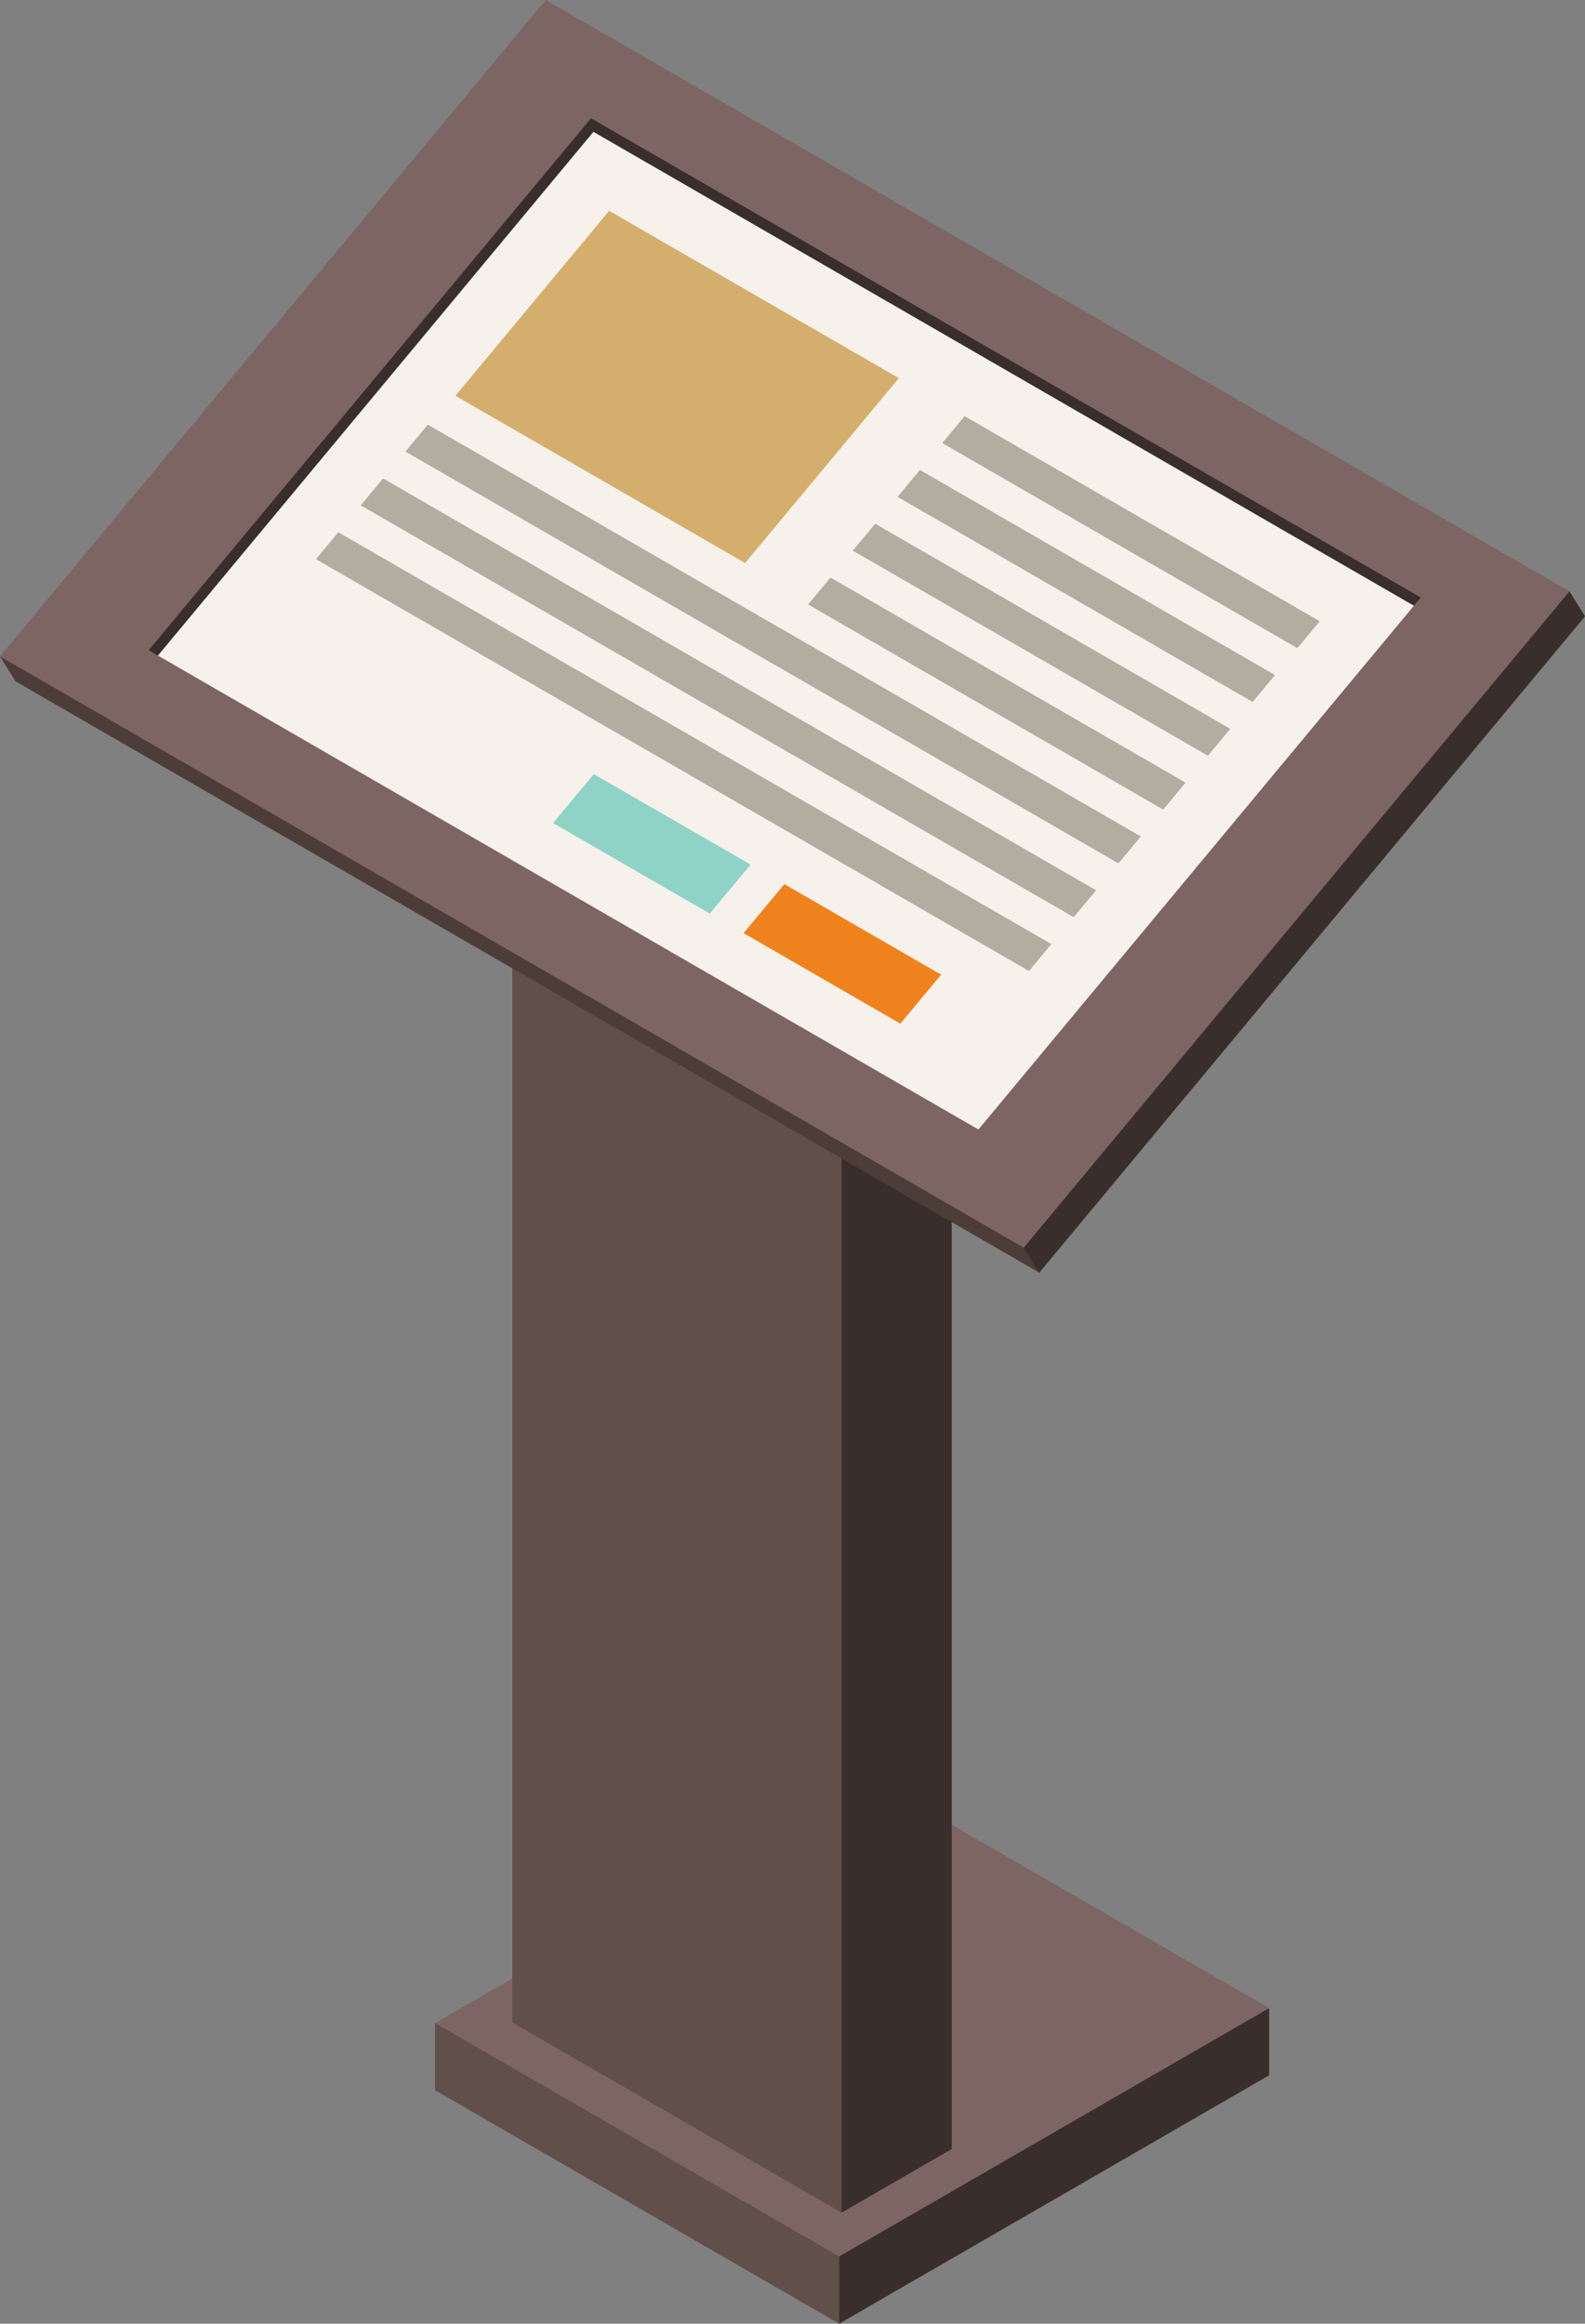
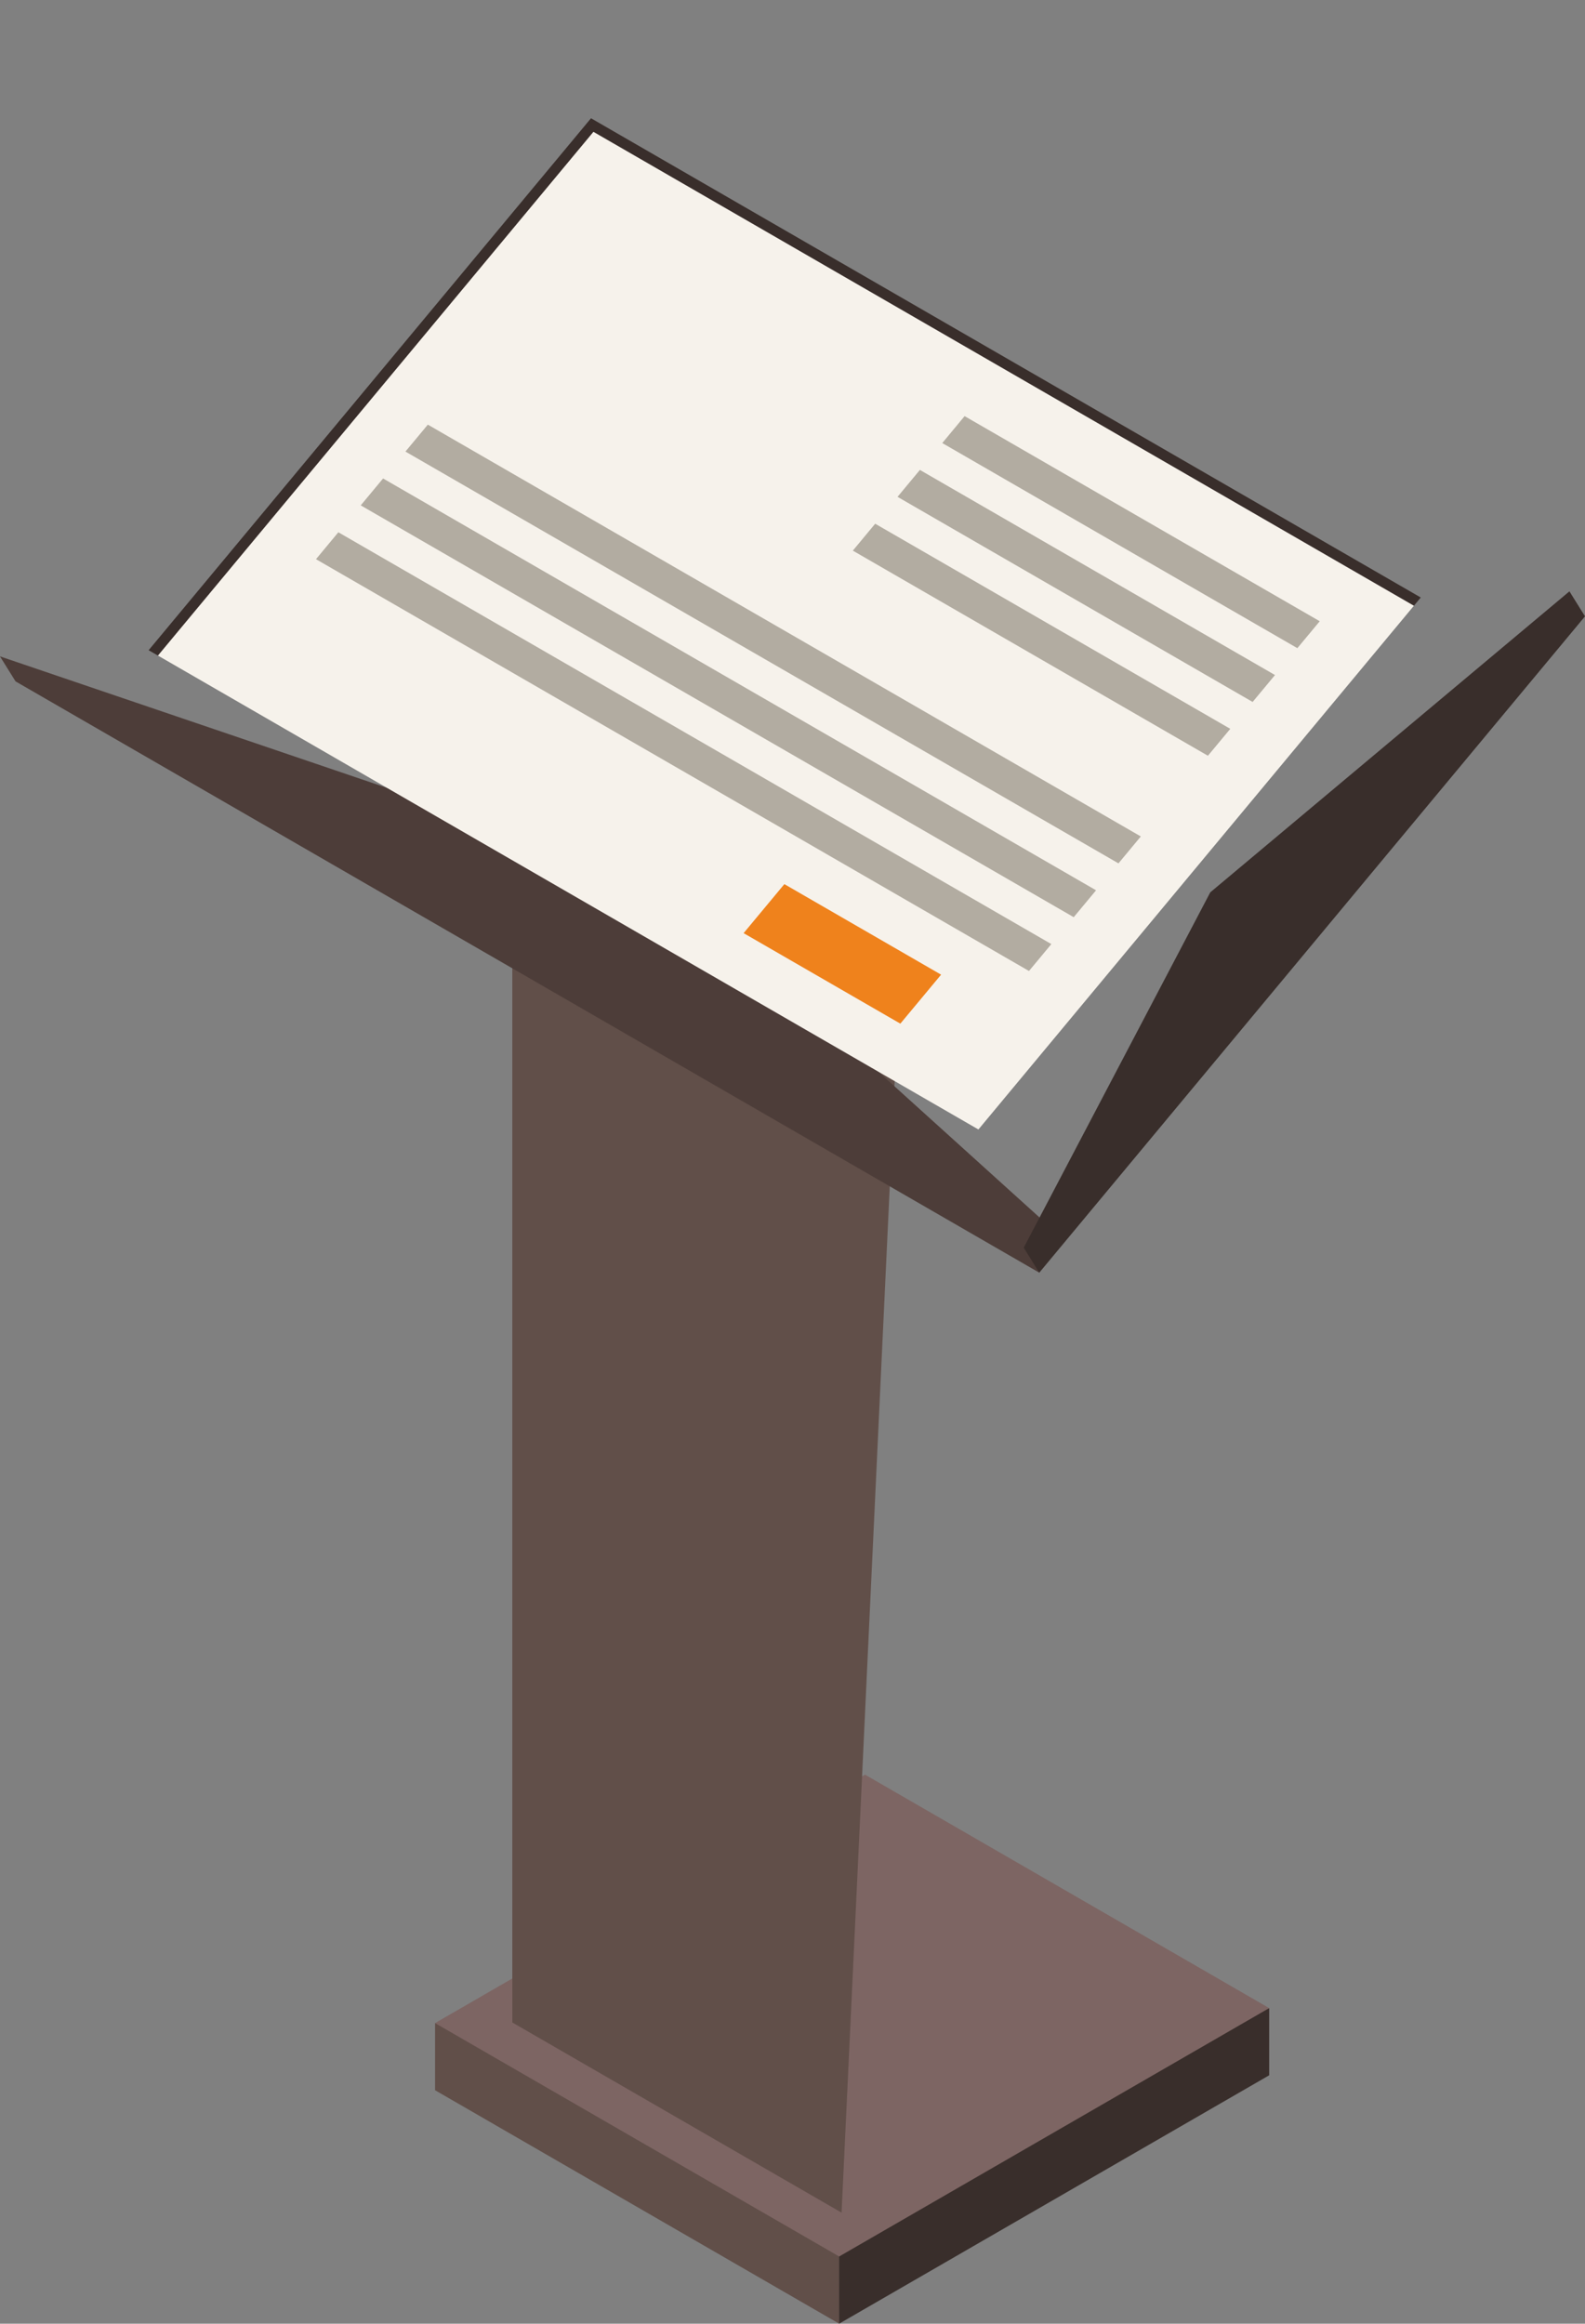
<svg xmlns="http://www.w3.org/2000/svg" height="1777.1" preserveAspectRatio="xMidYMid meet" version="1.0" viewBox="619.9 337.7 1212.7 1777.1" width="1212.7" zoomAndPan="magnify">
  <rect x="619.9" y="337.7" width="1212.7" height="1777.1" fill="#808080" stroke="none" />
  <g>
    <g id="change1_1">
      <path d="M 1323.199 2043.121 L 1261.949 2114.789 L 952.773 1936.25 L 952.773 1884.91 L 1323.199 2043.121" fill="#614f49" />
    </g>
    <g id="change2_1">
      <path d="M 1349.398 1978.129 L 1261.949 2063.398 L 1261.949 2114.789 L 1590.961 1924.828 L 1590.961 1873.441 L 1349.398 1978.129" fill="#392e2b" />
    </g>
    <g id="change3_1">
      <path d="M 1590.961 1873.441 L 1261.949 2063.398 L 952.773 1884.91 L 1281.762 1694.922 L 1590.961 1873.441" fill="#7d6563" />
    </g>
    <g id="change1_2">
      <path d="M 1313.699 967.52 L 1263.801 2029.879 L 1011.871 1884.43 L 1011.871 838.602 L 1313.699 967.52" fill="#614f49" />
    </g>
    <g id="change2_2">
-       <path d="M 1348.078 1981.219 L 1263.801 2029.879 L 1263.801 984.02 L 1296.699 951.961 L 1348.078 935.391 L 1348.078 1981.219" fill="#392e2b" />
-     </g>
+       </g>
    <g id="change3_2">
      <path d="M 1348.074 935.387 L 1263.793 984.027 L 1011.867 838.613 L 1096.121 789.949 L 1348.074 935.387" fill="#7d6563" />
    </g>
    <g id="change4_1">
      <path d="M 1415.059 1311.012 L 631.793 858.801 L 619.891 839.68 L 1133.57 1014.18 L 1427.781 1280.102 L 1415.059 1311.012" fill="#4d3d39" />
    </g>
    <g id="change2_3">
      <path d="M 1415.055 1311.008 L 1403.16 1291.887 L 1545.879 1020.152 L 1820.691 789.941 L 1832.609 809.055 L 1415.055 1311.008" fill="#392e2b" />
    </g>
    <g id="change3_3">
-       <path d="M 1403.16 1291.887 L 619.895 839.676 L 1037.441 337.707 L 1820.695 789.934 L 1403.16 1291.887" fill="#7d6563" />
-     </g>
+       </g>
    <g id="change2_4">
      <path d="M 1706.945 794.66 L 1701.695 800.957 L 1137.051 774.043 L 740.738 839.07 L 733.621 834.973 L 1072.082 428.137 L 1706.945 794.66" fill="#392e2b" />
    </g>
    <g id="change5_1">
      <path d="M 1701.699 800.949 L 1368.492 1201.496 L 740.738 839.066 L 1073.941 438.52 L 1701.699 800.949" fill="#f6f2eb" />
    </g>
    <g id="change6_1">
-       <path d="M 1162.969 1036.422 L 1194.172 998.922 L 1074.23 929.699 L 1043.07 967.148 L 1162.969 1036.422" fill="#8fd3c7" />
-     </g>
+       </g>
    <g id="change7_1">
      <path d="M 1308.762 1120.559 L 1339.941 1083.102 L 1220.02 1013.859 L 1188.84 1051.34 L 1308.762 1120.559" fill="#ef821c" />
    </g>
    <g id="change8_1">
-       <path d="M 1307.621 626.883 L 1189.98 768.281 L 968.348 640.34 L 1085.969 498.93 L 1307.621 626.883" fill="#d4ae6c" />
-     </g>
+       </g>
    <g id="change9_1">
      <path d="M 1612.523 833.398 L 1629.641 812.809 L 1357.93 655.945 L 1340.836 676.535 L 1612.523 833.398" fill="#b2aca1" />
    </g>
    <g id="change9_2">
      <path d="M 1578.297 874.535 L 1595.41 853.953 L 1323.723 697.086 L 1306.609 717.668 L 1578.297 874.535" fill="#b2aca1" />
    </g>
    <g id="change9_3">
      <path d="M 1544.094 915.672 L 1561.195 895.09 L 1289.512 738.23 L 1272.41 758.812 L 1544.094 915.672" fill="#b2aca1" />
    </g>
    <g id="change9_4">
-       <path d="M 1509.863 956.832 L 1526.984 936.242 L 1255.297 779.402 L 1238.176 799.992 L 1509.863 956.832" fill="#b2aca1" />
-     </g>
+       </g>
    <g id="change9_5">
      <path d="M 1475.648 997.98 L 1492.746 977.398 L 947.242 662.449 L 930.102 683.043 L 1475.648 997.98" fill="#b2aca1" />
    </g>
    <g id="change9_6">
      <path d="M 1441.41 1039.137 L 1458.512 1018.578 L 913.004 703.609 L 895.895 724.188 L 1441.41 1039.137" fill="#b2aca1" />
    </g>
    <g id="change9_7">
      <path d="M 1407.184 1080.289 L 1424.293 1059.711 L 878.773 744.766 L 861.664 765.352 L 1407.184 1080.289" fill="#b2aca1" />
    </g>
  </g>
</svg>